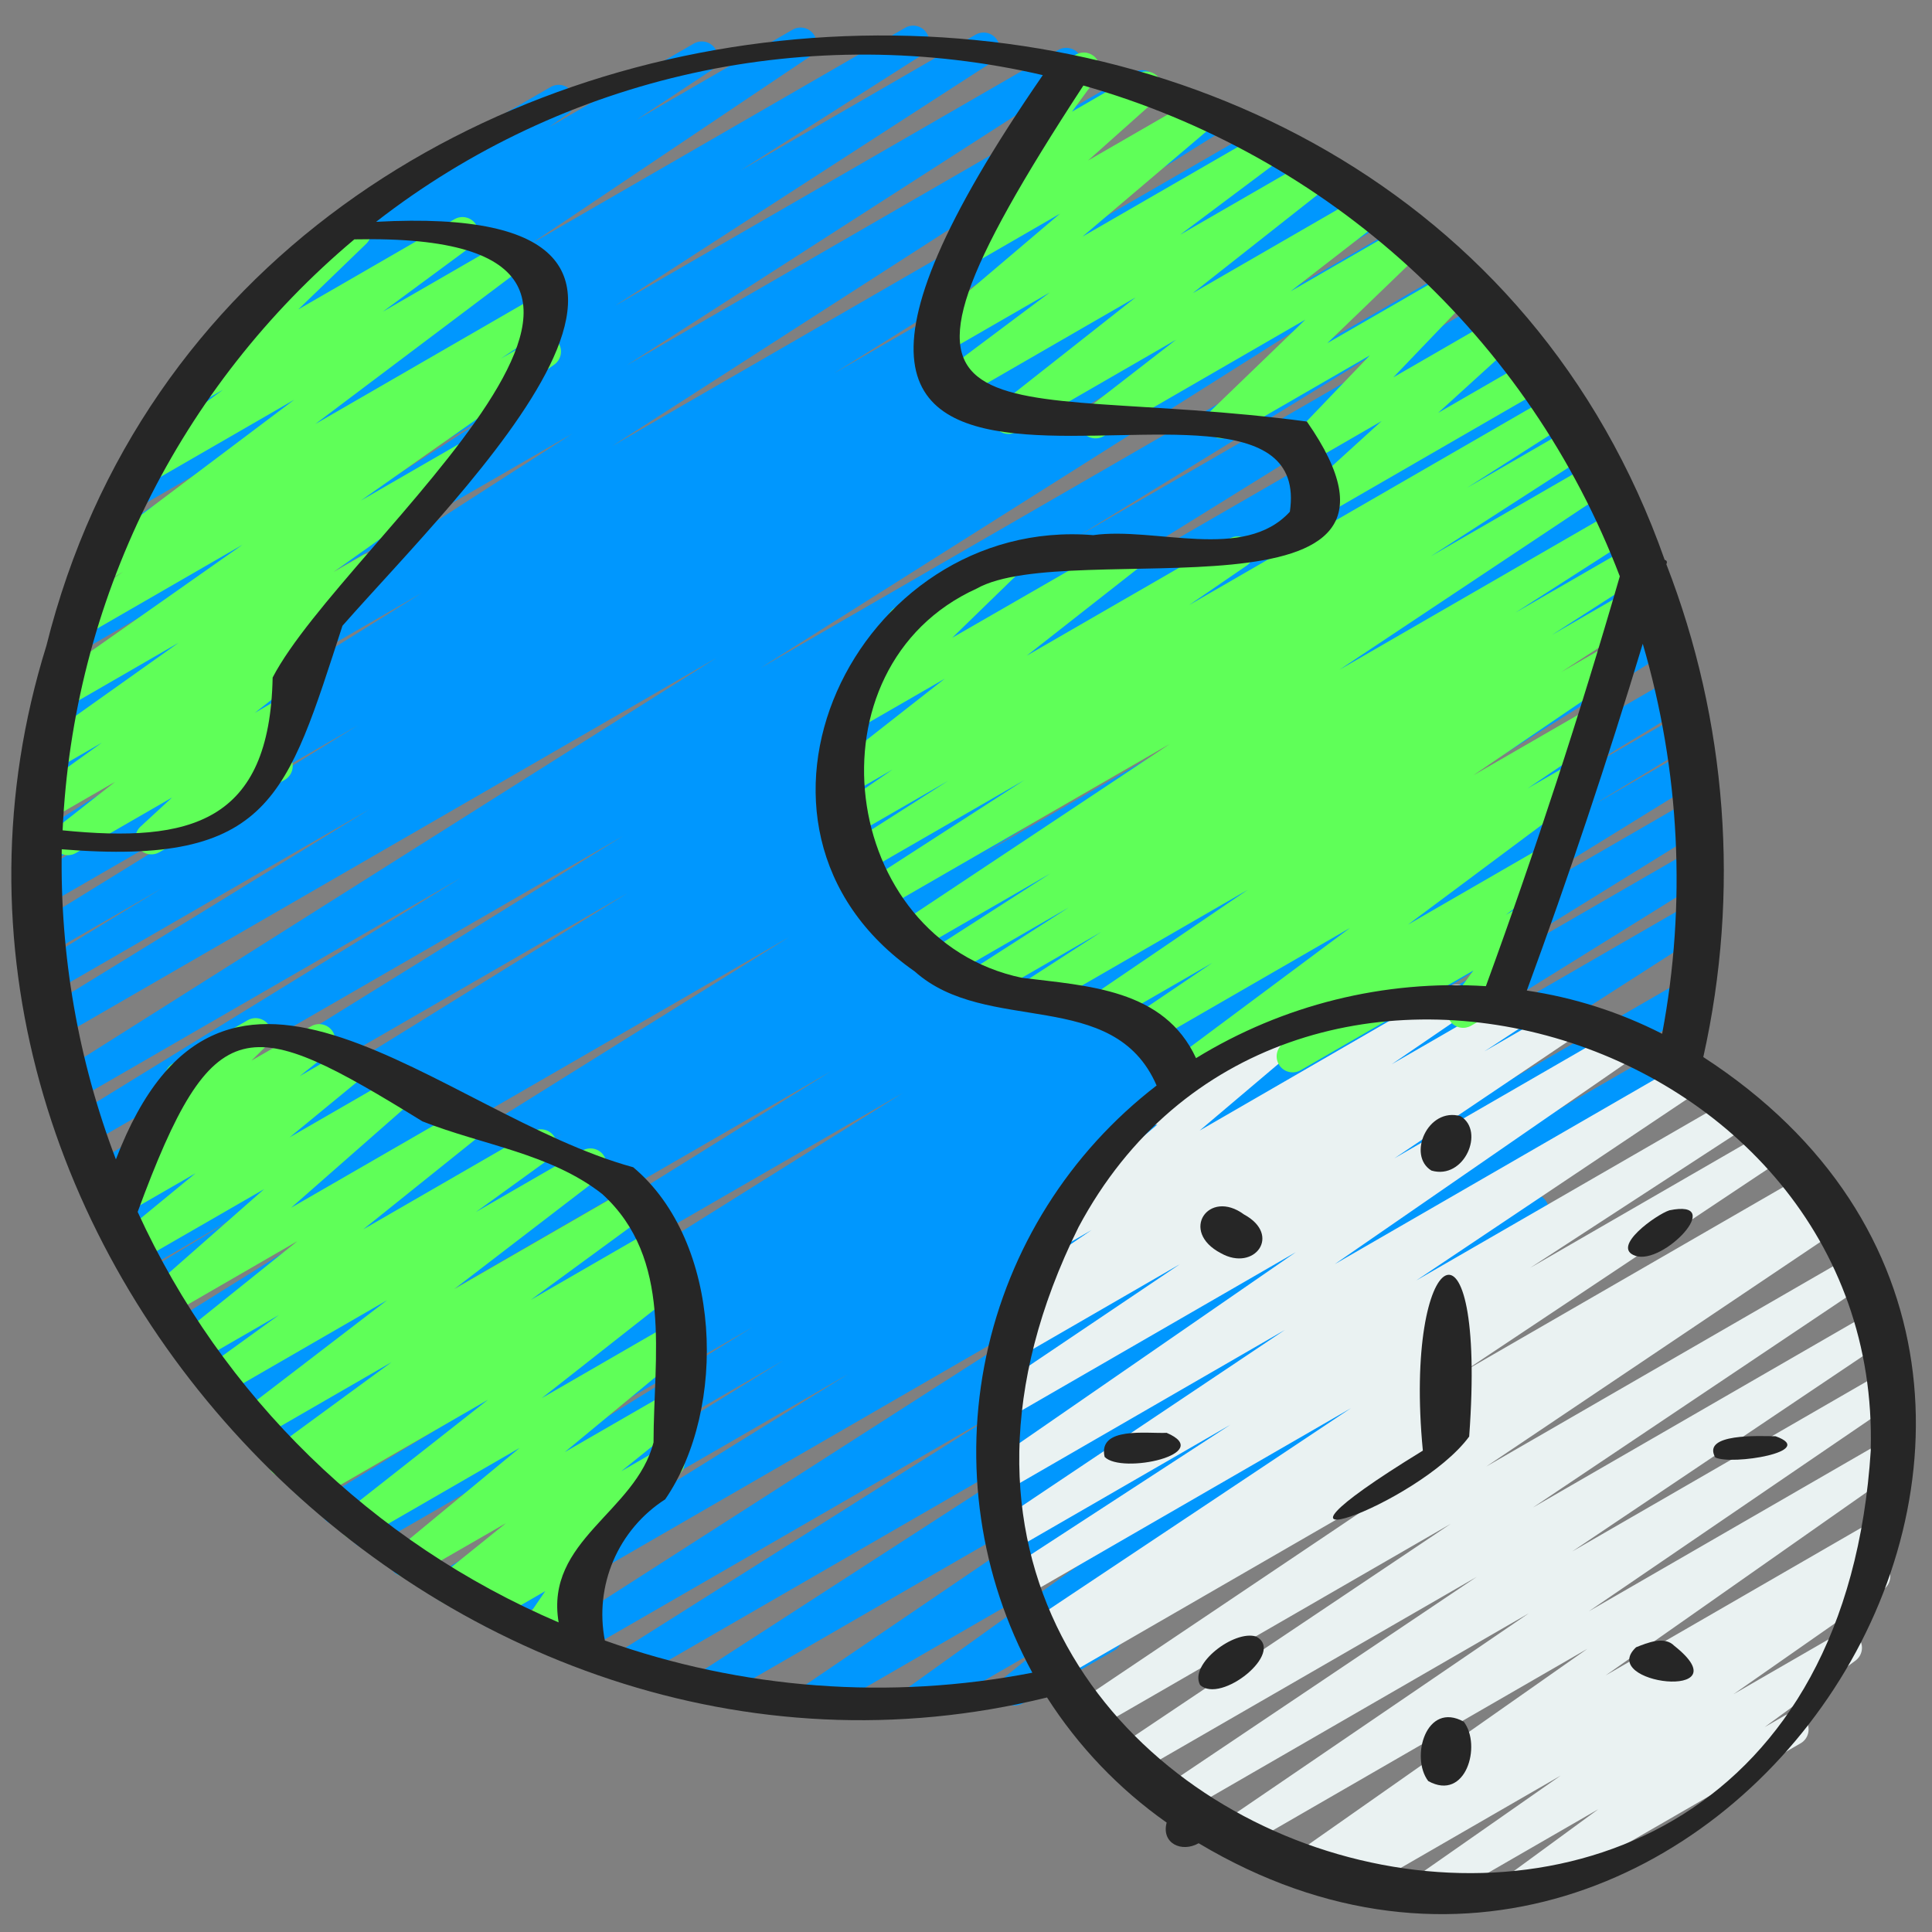
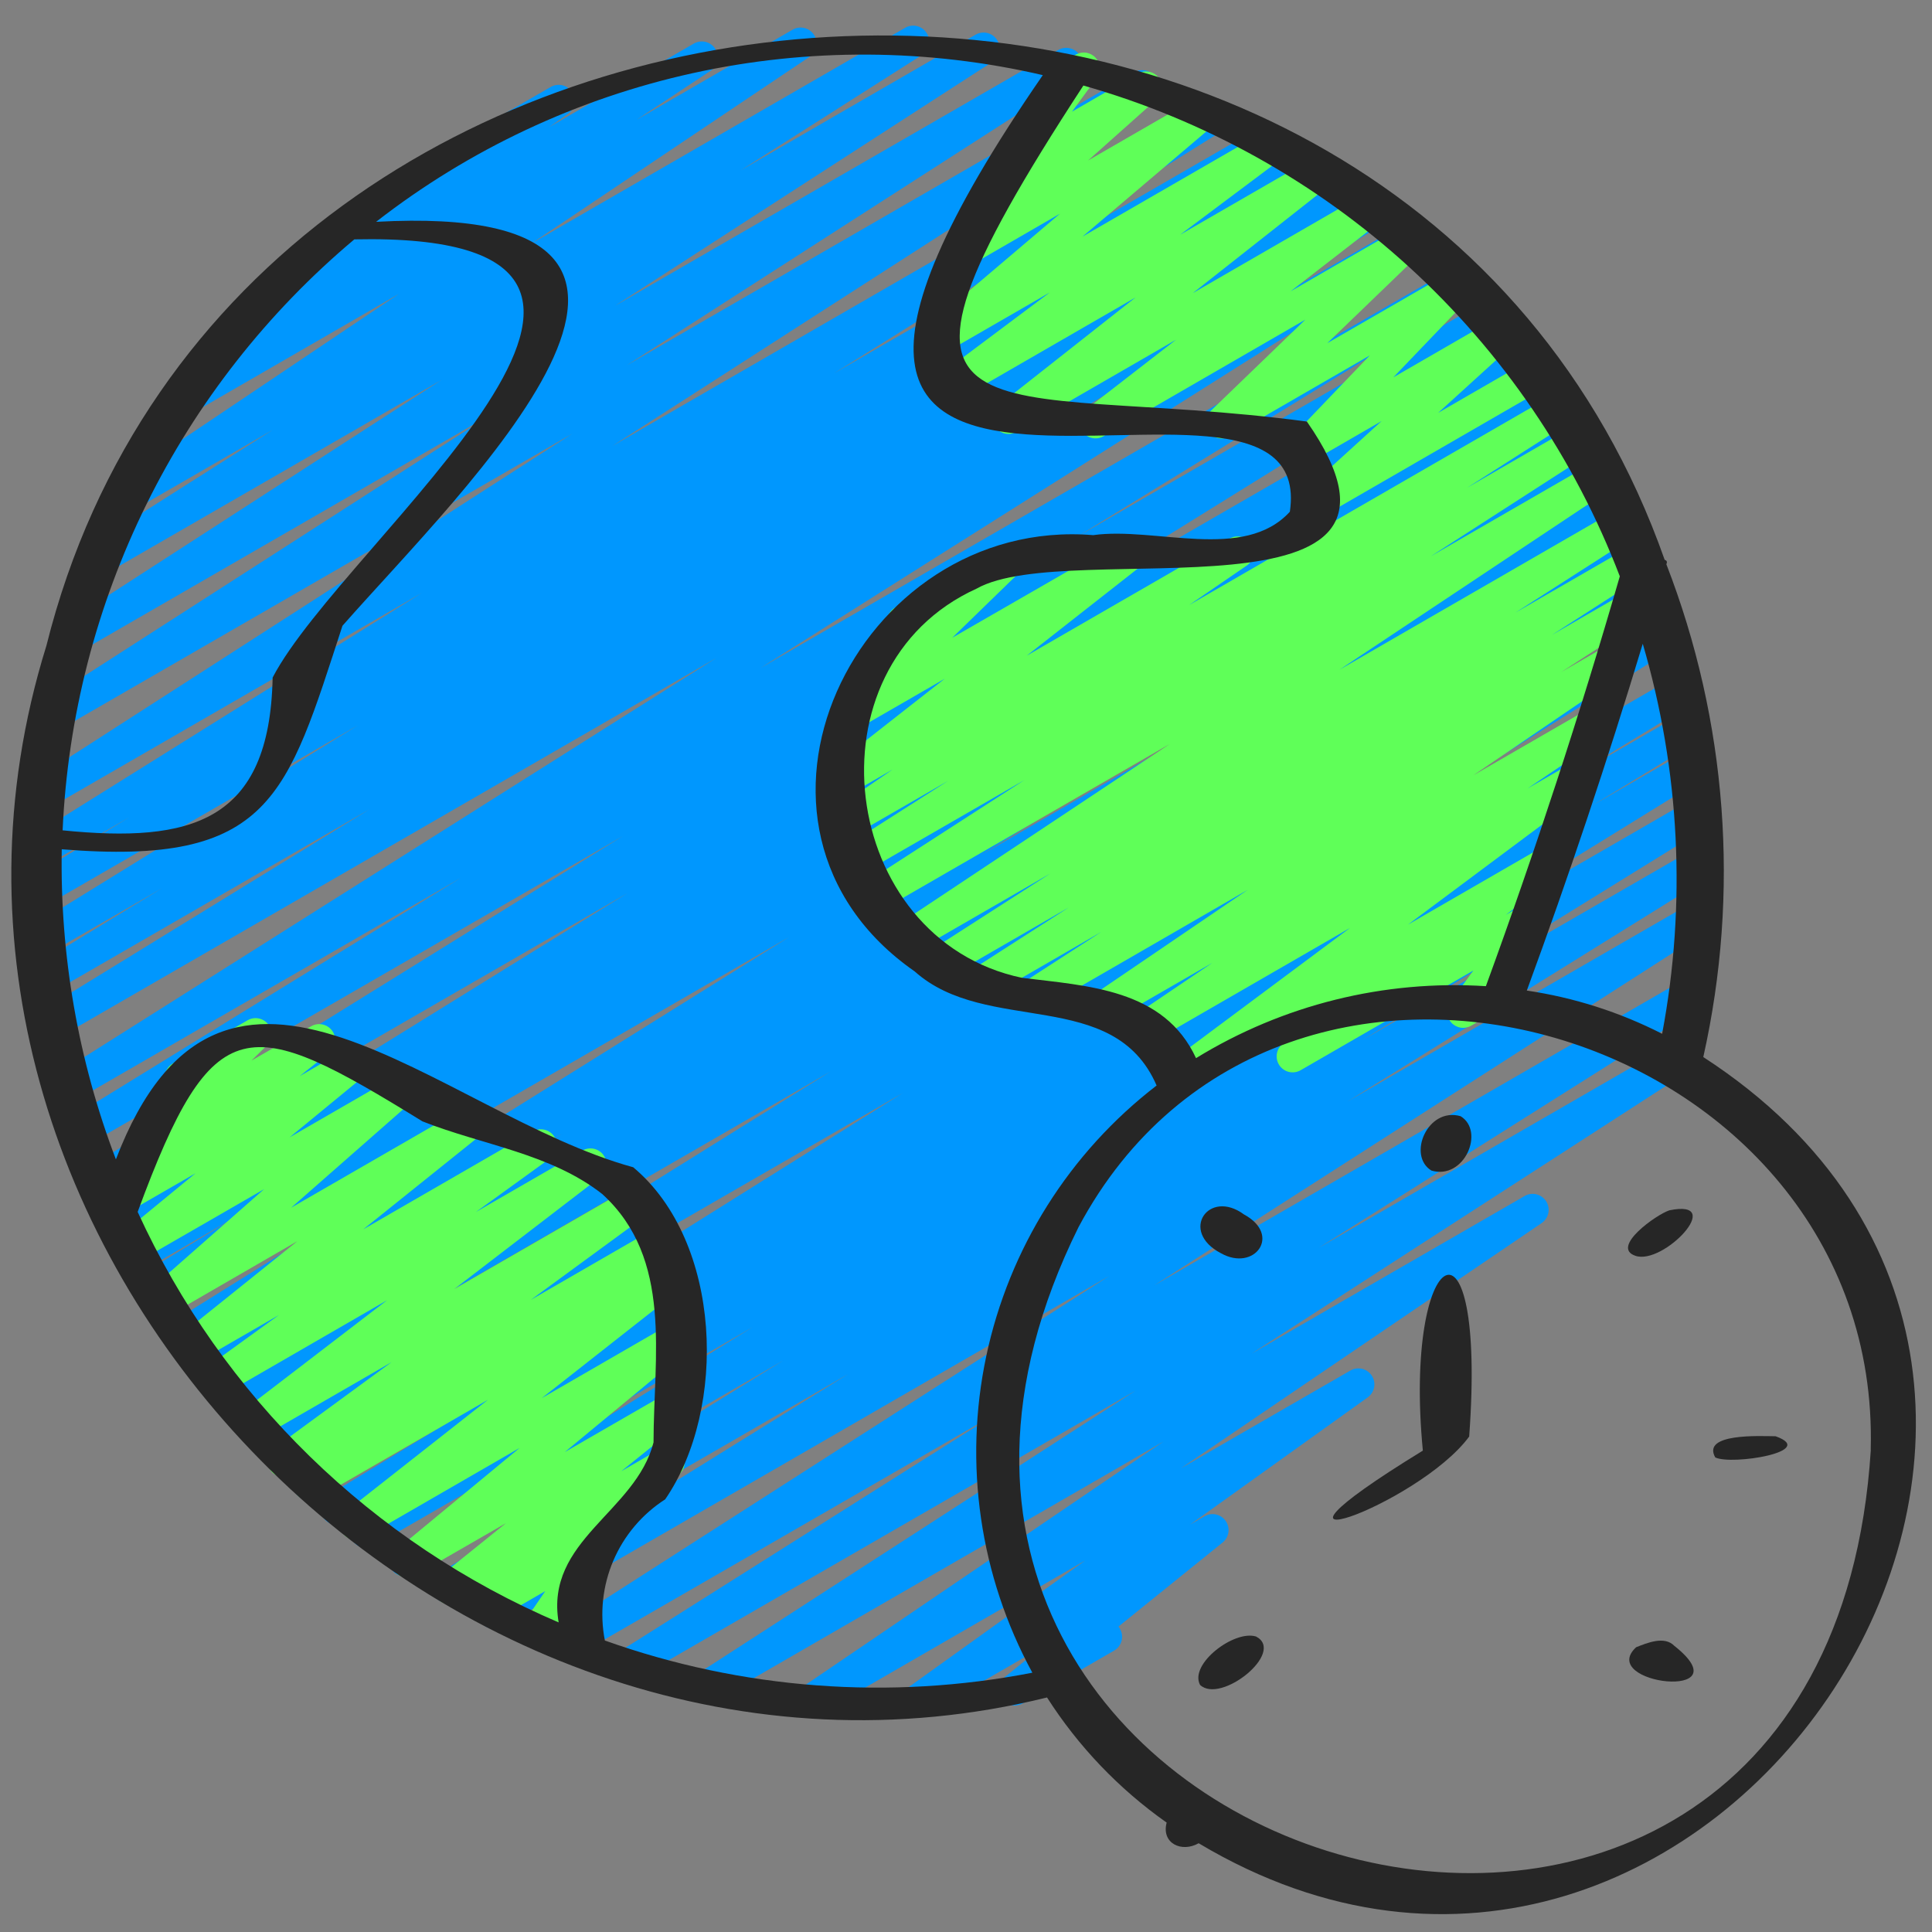
<svg xmlns="http://www.w3.org/2000/svg" width="161" height="161" viewBox="0 0 161 161" fill="none">
  <rect x="0" y="0" width="161" height="161" fill="#808080" stroke="none" />
  <g clip-path="url(#clip0_2824_2628)">
    <path d="M76.396 143.082C76.114 143.082 75.84 142.992 75.612 142.826C75.384 142.659 75.215 142.425 75.129 142.157C75.043 141.888 75.044 141.599 75.132 141.331C75.22 141.064 75.391 140.831 75.62 140.666L90.436 130.04L68.279 142.84C67.98 143.007 67.629 143.054 67.297 142.97C66.965 142.885 66.678 142.676 66.496 142.386C66.314 142.096 66.25 141.747 66.319 141.411C66.387 141.076 66.582 140.779 66.863 140.584L96.951 120.13L59.617 141.693C59.317 141.856 58.966 141.897 58.636 141.809C58.306 141.72 58.022 141.508 57.844 141.217C57.666 140.925 57.606 140.576 57.678 140.242C57.749 139.908 57.946 139.614 58.228 139.421L94.633 115.885L52.876 139.992C52.573 140.174 52.211 140.229 51.867 140.145C51.524 140.06 51.228 139.842 51.045 139.54C50.863 139.237 50.807 138.874 50.892 138.531C50.977 138.187 51.195 137.892 51.497 137.709L83.321 117.618L47.7 138.17C47.399 138.339 47.044 138.384 46.71 138.296C46.376 138.208 46.089 137.994 45.91 137.699C45.731 137.404 45.673 137.051 45.749 136.714C45.824 136.377 46.028 136.083 46.316 135.893L92.449 106.322L41.86 135.549C41.709 135.638 41.542 135.697 41.368 135.722C41.195 135.746 41.018 135.737 40.848 135.693C40.678 135.649 40.519 135.573 40.379 135.468C40.238 135.362 40.12 135.23 40.031 135.08C39.941 134.929 39.883 134.762 39.858 134.588C39.833 134.414 39.843 134.238 39.887 134.068C39.93 133.898 40.007 133.738 40.112 133.598C40.217 133.458 40.349 133.34 40.5 133.25L70.681 114.506L37.948 133.397C37.645 133.568 37.288 133.613 36.952 133.524C36.616 133.435 36.328 133.218 36.149 132.919C35.971 132.621 35.916 132.265 35.996 131.927C36.077 131.588 36.286 131.295 36.58 131.109L65.26 113.384L34.428 131.184C34.124 131.365 33.761 131.418 33.418 131.332C33.075 131.245 32.78 131.026 32.599 130.722C32.417 130.418 32.364 130.055 32.451 129.712C32.537 129.369 32.756 129.074 33.06 128.893L62.743 110.581L31.167 128.816C30.863 128.989 30.503 129.035 30.165 128.946C29.827 128.857 29.538 128.638 29.36 128.337C29.181 128.036 29.128 127.678 29.212 127.338C29.296 126.999 29.509 126.706 29.807 126.522L38.607 121.189L28.74 126.88C28.436 127.06 28.072 127.112 27.729 127.024C27.386 126.936 27.092 126.716 26.912 126.412C26.732 126.107 26.68 125.743 26.767 125.401C26.855 125.058 27.076 124.764 27.38 124.584L38.212 118.005L26.38 124.821C26.078 124.99 25.722 125.035 25.387 124.947C25.052 124.858 24.765 124.643 24.586 124.346C24.408 124.049 24.351 123.695 24.429 123.358C24.507 123.02 24.713 122.726 25.004 122.538L75.252 91.072L22.847 121.325C22.543 121.507 22.18 121.561 21.837 121.475C21.493 121.39 21.198 121.171 21.016 120.868C20.834 120.564 20.78 120.201 20.866 119.857C20.951 119.514 21.17 119.219 21.473 119.037L69.207 89.296L19.753 117.853C19.45 118.026 19.09 118.073 18.752 117.983C18.414 117.894 18.125 117.675 17.946 117.375C17.768 117.074 17.715 116.715 17.799 116.376C17.882 116.036 18.096 115.743 18.393 115.56L34.617 105.693L17.833 115.394C17.53 115.562 17.174 115.605 16.84 115.514C16.505 115.424 16.219 115.207 16.042 114.909C15.865 114.611 15.811 114.257 15.891 113.92C15.971 113.583 16.179 113.29 16.471 113.104L46.873 94.466L15.719 112.453C15.417 112.616 15.064 112.657 14.733 112.567C14.402 112.476 14.118 112.262 13.941 111.968C13.764 111.674 13.707 111.323 13.783 110.988C13.858 110.653 14.06 110.36 14.345 110.17L65.764 78.085L13.217 108.424C12.913 108.604 12.549 108.655 12.207 108.567C11.864 108.479 11.571 108.259 11.391 107.954C11.211 107.65 11.159 107.286 11.247 106.944C11.335 106.601 11.556 106.308 11.86 106.128L20.103 101.149L11.836 105.925C11.533 106.09 11.177 106.131 10.845 106.039C10.512 105.947 10.227 105.73 10.052 105.433C9.876 105.136 9.822 104.782 9.902 104.446C9.981 104.11 10.188 103.818 10.479 103.632L16.801 99.789L10.559 103.394C10.257 103.551 9.907 103.587 9.579 103.494C9.252 103.402 8.973 103.187 8.798 102.895C8.624 102.603 8.568 102.256 8.641 101.924C8.714 101.592 8.912 101.3 9.193 101.109L52.303 74.421L8.871 99.496C8.568 99.662 8.213 99.705 7.88 99.615C7.547 99.525 7.262 99.309 7.084 99.013C6.907 98.718 6.851 98.364 6.928 98.028C7.006 97.692 7.211 97.398 7.5 97.21L51.892 69.682L7.359 95.386C7.056 95.55 6.702 95.591 6.37 95.5C6.038 95.409 5.755 95.193 5.578 94.897C5.402 94.602 5.347 94.25 5.424 93.914C5.501 93.579 5.705 93.287 5.993 93.098L38.417 73.149L6.273 91.714C5.972 91.88 5.618 91.923 5.285 91.834C4.953 91.745 4.668 91.53 4.49 91.236C4.312 90.941 4.255 90.589 4.33 90.254C4.405 89.918 4.608 89.624 4.895 89.434L59.7 54.826L5.079 86.368C4.776 86.532 4.422 86.572 4.09 86.481C3.758 86.39 3.475 86.174 3.298 85.879C3.122 85.583 3.067 85.231 3.144 84.896C3.221 84.56 3.425 84.268 3.713 84.079L30.817 67.424L4.5 82.621C4.197 82.783 3.844 82.822 3.513 82.729C3.183 82.637 2.9 82.421 2.725 82.126C2.55 81.831 2.495 81.479 2.573 81.145C2.65 80.81 2.853 80.519 3.14 80.33L13.521 74.007L4.161 79.407C3.858 79.589 3.494 79.642 3.151 79.556C2.808 79.469 2.513 79.25 2.332 78.946C2.151 78.642 2.097 78.279 2.184 77.936C2.27 77.593 2.49 77.298 2.793 77.117L29.833 60.437L3.967 75.381C3.664 75.548 3.307 75.591 2.973 75.501C2.639 75.41 2.353 75.193 2.176 74.896C1.999 74.598 1.944 74.243 2.024 73.906C2.104 73.569 2.312 73.277 2.604 73.09L10.777 68.106L3.967 72.031C3.665 72.195 3.312 72.236 2.981 72.145C2.65 72.055 2.366 71.841 2.189 71.546C2.012 71.252 1.956 70.901 2.031 70.567C2.106 70.232 2.308 69.939 2.593 69.749L35.167 49.4L4.233 67.266C3.933 67.432 3.58 67.475 3.248 67.386C2.916 67.298 2.631 67.085 2.452 66.792C2.274 66.499 2.215 66.148 2.288 65.813C2.362 65.477 2.562 65.183 2.847 64.992L47.7 36.133L5.161 60.696C4.861 60.861 4.508 60.904 4.176 60.816C3.844 60.727 3.559 60.514 3.38 60.221C3.202 59.928 3.143 59.577 3.216 59.242C3.29 58.907 3.49 58.612 3.775 58.421L41.081 34.442L6.713 54.282C6.412 54.454 6.056 54.501 5.721 54.414C5.385 54.328 5.097 54.114 4.916 53.818C4.735 53.523 4.677 53.168 4.753 52.83C4.829 52.492 5.034 52.197 5.324 52.008L36.791 31.666L9.001 47.706C8.7 47.869 8.348 47.91 8.018 47.821C7.687 47.731 7.404 47.518 7.226 47.225C7.049 46.933 6.99 46.583 7.064 46.248C7.137 45.914 7.336 45.62 7.62 45.429L22.719 35.829L11.471 42.322C11.171 42.49 10.819 42.536 10.487 42.45C10.155 42.365 9.868 42.155 9.687 41.864C9.506 41.573 9.443 41.223 9.513 40.887C9.583 40.551 9.78 40.255 10.063 40.061L33.263 24.477L16.284 34.285C15.984 34.453 15.631 34.498 15.299 34.412C14.966 34.326 14.679 34.114 14.499 33.822C14.318 33.529 14.258 33.179 14.329 32.843C14.401 32.507 14.6 32.211 14.884 32.018L21.284 27.784C20.981 27.896 20.648 27.894 20.346 27.779C20.044 27.664 19.794 27.443 19.642 27.157C19.491 26.872 19.449 26.541 19.523 26.227C19.597 25.912 19.784 25.635 20.047 25.448L29.153 19.032C29.017 18.926 28.903 18.794 28.817 18.645C28.641 18.339 28.593 17.975 28.684 17.633C28.776 17.292 28.999 17 29.305 16.823L45.884 7.253C46.181 7.079 46.535 7.027 46.869 7.108C47.204 7.189 47.495 7.396 47.68 7.686C47.866 7.976 47.931 8.327 47.864 8.665C47.797 9.003 47.601 9.301 47.319 9.498L45.759 10.597L57.833 3.624C58.133 3.456 58.486 3.41 58.819 3.497C59.152 3.583 59.438 3.794 59.619 4.087C59.799 4.379 59.86 4.73 59.788 5.066C59.716 5.402 59.518 5.697 59.233 5.89L53.055 9.978L66.065 2.466C66.365 2.298 66.717 2.253 67.049 2.338C67.381 2.423 67.668 2.633 67.849 2.925C68.031 3.216 68.093 3.566 68.023 3.901C67.953 4.237 67.756 4.533 67.473 4.728L44.273 20.303L75.447 2.306C75.748 2.138 76.103 2.093 76.437 2.181C76.771 2.269 77.057 2.483 77.237 2.778C77.416 3.073 77.474 3.426 77.398 3.762C77.323 4.099 77.119 4.394 76.831 4.584L61.695 14.216L81.329 2.874C81.63 2.711 81.981 2.67 82.311 2.758C82.641 2.847 82.925 3.059 83.103 3.35C83.281 3.642 83.341 3.991 83.269 4.325C83.198 4.659 83.001 4.953 82.719 5.146L51.252 25.482L88.18 4.17C88.482 3.993 88.841 3.942 89.18 4.028C89.519 4.113 89.811 4.328 89.993 4.627C90.175 4.926 90.232 5.284 90.152 5.625C90.073 5.965 89.862 6.261 89.567 6.448L52.252 30.431L94.519 6.029C94.82 5.852 95.18 5.801 95.519 5.886C95.858 5.972 96.15 6.187 96.332 6.486C96.514 6.785 96.571 7.143 96.491 7.483C96.411 7.824 96.201 8.119 95.905 8.306L51.028 37.167L100.684 8.501C100.986 8.337 101.339 8.297 101.67 8.387C102.001 8.477 102.285 8.692 102.462 8.986C102.639 9.28 102.695 9.631 102.62 9.966C102.545 10.301 102.343 10.594 102.057 10.784L69.511 31.106L104.953 10.645C105.257 10.477 105.613 10.434 105.947 10.525C106.281 10.615 106.567 10.832 106.744 11.13C106.922 11.428 106.976 11.783 106.896 12.12C106.816 12.457 106.608 12.749 106.316 12.935L98.049 17.981L107.857 12.319C108.16 12.149 108.518 12.103 108.854 12.193C109.19 12.282 109.478 12.499 109.656 12.797C109.835 13.095 109.889 13.452 109.809 13.79C109.729 14.128 109.519 14.421 109.225 14.607L82.225 31.256L111.223 14.517C111.525 14.355 111.879 14.316 112.21 14.409C112.54 14.501 112.822 14.717 112.998 15.012C113.173 15.307 113.228 15.659 113.15 15.993C113.073 16.328 112.87 16.619 112.583 16.808L102.183 23.138L113.833 16.416C114.136 16.252 114.49 16.211 114.822 16.302C115.154 16.393 115.438 16.609 115.614 16.904C115.79 17.2 115.846 17.552 115.768 17.887C115.691 18.223 115.487 18.515 115.199 18.703L88.052 35.386L116.785 18.797C117.088 18.614 117.451 18.559 117.794 18.644C118.138 18.729 118.433 18.946 118.616 19.249C118.799 19.552 118.854 19.915 118.769 20.258C118.684 20.601 118.467 20.897 118.164 21.079L63.377 55.669L120.804 22.512C121.107 22.348 121.461 22.307 121.793 22.398C122.125 22.489 122.408 22.705 122.585 23C122.761 23.296 122.816 23.648 122.739 23.983C122.661 24.319 122.457 24.611 122.169 24.799L89.711 44.757L123.433 25.29C123.735 25.129 124.088 25.09 124.418 25.181C124.748 25.273 125.03 25.488 125.206 25.782C125.381 26.075 125.438 26.425 125.362 26.759C125.287 27.093 125.086 27.386 124.801 27.576L80.441 55.096L126.241 28.653C126.543 28.492 126.896 28.453 127.226 28.544C127.556 28.636 127.838 28.85 128.014 29.144C128.189 29.438 128.246 29.788 128.17 30.122C128.095 30.456 127.894 30.748 127.609 30.938L84.5 57.621L128.767 32.082C129.07 31.922 129.422 31.885 129.752 31.979C130.081 32.072 130.362 32.289 130.537 32.584C130.711 32.878 130.765 33.229 130.688 33.563C130.61 33.896 130.408 34.187 130.121 34.376L123.78 38.2L130.324 34.423C130.627 34.264 130.98 34.227 131.309 34.32C131.639 34.413 131.92 34.63 132.094 34.925C132.268 35.22 132.322 35.57 132.245 35.904C132.168 36.238 131.965 36.529 131.679 36.717L123.393 41.733L131.812 36.882C132.114 36.719 132.467 36.678 132.798 36.768C133.129 36.859 133.413 37.073 133.59 37.367C133.767 37.661 133.823 38.012 133.748 38.347C133.673 38.682 133.471 38.975 133.185 39.165L81.767 71.242L134.033 41.069C134.337 40.901 134.693 40.858 135.027 40.949C135.361 41.039 135.647 41.256 135.824 41.554C136.002 41.852 136.056 42.207 135.976 42.544C135.896 42.88 135.688 43.173 135.396 43.359L104.996 61.978L135.527 44.349C135.831 44.169 136.195 44.117 136.538 44.204C136.88 44.292 137.174 44.512 137.355 44.817C137.535 45.121 137.587 45.485 137.499 45.828C137.412 46.171 137.191 46.465 136.887 46.645L120.644 56.511L136.692 47.245C136.995 47.063 137.359 47.009 137.702 47.094C138.045 47.18 138.341 47.399 138.523 47.702C138.705 48.006 138.759 48.369 138.673 48.712C138.587 49.056 138.369 49.351 138.065 49.533L90.292 79.306L138.185 51.658C138.487 51.495 138.84 51.454 139.171 51.544C139.503 51.635 139.786 51.849 139.963 52.143C140.14 52.437 140.197 52.788 140.121 53.123C140.046 53.458 139.845 53.751 139.559 53.941L89.337 85.407L139.433 56.471C139.738 56.291 140.101 56.24 140.444 56.328C140.787 56.416 141.08 56.636 141.26 56.941C141.44 57.245 141.492 57.609 141.404 57.951C141.316 58.294 141.095 58.587 140.791 58.767L129.903 65.383L140.036 59.533C140.34 59.36 140.699 59.313 141.037 59.402C141.375 59.492 141.665 59.711 141.843 60.011C142.021 60.312 142.074 60.671 141.991 61.01C141.907 61.35 141.694 61.643 141.396 61.826L132.636 67.159L140.503 62.626C140.806 62.456 141.163 62.41 141.499 62.499C141.835 62.588 142.123 62.805 142.302 63.104C142.48 63.402 142.535 63.758 142.454 64.097C142.374 64.435 142.164 64.728 141.871 64.914L112.18 83.234L140.9 66.634C141.203 66.464 141.561 66.418 141.897 66.507C142.233 66.596 142.52 66.813 142.699 67.112C142.877 67.41 142.932 67.766 142.852 68.105C142.771 68.443 142.562 68.736 142.268 68.922L113.591 86.647L141.071 70.784C141.373 70.617 141.728 70.574 142.061 70.664C142.395 70.754 142.68 70.97 142.857 71.266C143.035 71.562 143.091 71.915 143.013 72.251C142.936 72.588 142.731 72.881 142.441 73.069L112.281 91.799L140.975 75.234C141.276 75.066 141.631 75.021 141.965 75.109C142.299 75.197 142.585 75.411 142.765 75.706C142.944 76.001 143.002 76.354 142.926 76.691C142.85 77.027 142.647 77.322 142.359 77.511L96.193 107.112L140.327 81.632C140.628 81.471 140.98 81.431 141.309 81.522C141.638 81.612 141.92 81.826 142.097 82.118C142.273 82.411 142.331 82.76 142.257 83.094C142.184 83.427 141.986 83.72 141.703 83.912L109.881 103.994L139.303 87.016C139.604 86.844 139.96 86.797 140.295 86.883C140.631 86.97 140.92 87.184 141.1 87.479C141.281 87.775 141.339 88.129 141.263 88.467C141.187 88.805 140.982 89.101 140.692 89.29L104.3 112.802L127.084 99.65C127.382 99.488 127.73 99.446 128.058 99.532C128.386 99.618 128.669 99.825 128.849 100.112C129.03 100.399 129.094 100.744 129.029 101.077C128.964 101.41 128.775 101.705 128.5 101.904L98.409 122.357L112.543 114.205C112.839 114.038 113.188 113.99 113.518 114.071C113.848 114.153 114.135 114.357 114.319 114.643C114.504 114.929 114.572 115.275 114.51 115.609C114.448 115.943 114.26 116.242 113.985 116.442L99.167 127.056L100.369 126.36C100.661 126.188 101.006 126.133 101.336 126.206C101.666 126.279 101.956 126.475 102.147 126.754C102.338 127.033 102.416 127.374 102.365 127.708C102.314 128.042 102.139 128.345 101.873 128.554L93.204 135.549C93.251 135.606 93.293 135.666 93.329 135.73C93.506 136.036 93.554 136.4 93.463 136.742C93.371 137.083 93.148 137.375 92.841 137.552L85.228 141.949C84.938 142.113 84.596 142.163 84.271 142.087C83.945 142.012 83.66 141.817 83.472 141.542C83.283 141.266 83.205 140.93 83.252 140.6C83.299 140.269 83.469 139.968 83.727 139.757L86.772 137.304L77.063 142.904C76.86 143.021 76.63 143.083 76.396 143.082Z" fill="#0097FE" />
-     <path d="M118.319 159.128C118.035 159.128 117.759 159.037 117.53 158.869C117.302 158.701 117.132 158.465 117.047 158.194C116.962 157.923 116.966 157.633 117.057 157.364C117.149 157.096 117.324 156.863 117.556 156.701L130.063 147.962L112.639 158.021C112.338 158.189 111.984 158.234 111.651 158.147C111.318 158.06 111.031 157.847 110.852 157.554C110.672 157.26 110.612 156.908 110.686 156.572C110.76 156.235 110.961 155.94 111.247 155.749L112.047 155.232L109.001 156.989C108.704 157.158 108.354 157.206 108.022 157.123C107.69 157.041 107.403 156.834 107.219 156.546C107.036 156.258 106.97 155.91 107.035 155.575C107.1 155.24 107.291 154.942 107.569 154.744L132.287 137.397L103.017 154.293C102.719 154.466 102.364 154.517 102.029 154.434C101.694 154.352 101.403 154.142 101.219 153.85C101.036 153.557 100.972 153.205 101.043 152.867C101.114 152.529 101.313 152.231 101.599 152.037L127.409 134.437L98.343 151.218C98.044 151.386 97.691 151.432 97.359 151.347C97.027 151.261 96.74 151.051 96.559 150.76C96.378 150.469 96.316 150.119 96.385 149.783C96.456 149.447 96.652 149.151 96.935 148.957L123.068 131.4L94.57 147.84C94.27 148.007 93.918 148.053 93.586 147.968C93.254 147.883 92.967 147.672 92.786 147.381C92.604 147.09 92.542 146.74 92.612 146.404C92.682 146.069 92.879 145.773 93.162 145.578L120.895 126.986L91.327 144.053C91.178 144.146 91.013 144.208 90.84 144.237C90.668 144.266 90.491 144.261 90.32 144.221C89.976 144.142 89.677 143.929 89.49 143.629C89.302 143.329 89.241 142.967 89.321 142.622C89.4 142.278 89.614 141.979 89.913 141.792L119.217 122.098L88.575 139.792C88.273 139.955 87.92 139.996 87.589 139.906C87.258 139.815 86.974 139.601 86.797 139.307C86.62 139.013 86.564 138.662 86.639 138.327C86.714 137.992 86.916 137.699 87.201 137.509L88.431 136.738L87.346 137.362C87.046 137.526 86.696 137.568 86.367 137.481C86.038 137.395 85.754 137.185 85.574 136.896C85.394 136.606 85.332 136.259 85.4 135.926C85.468 135.592 85.661 135.297 85.94 135.101L112.583 117.346L85.628 132.909C85.328 133.074 84.976 133.118 84.644 133.03C84.313 132.943 84.028 132.731 83.849 132.439C83.67 132.147 83.609 131.797 83.681 131.462C83.753 131.127 83.95 130.833 84.234 130.64L102.532 118.728L84.633 129.061C84.334 129.235 83.979 129.285 83.643 129.201C83.307 129.118 83.017 128.907 82.834 128.613C82.65 128.319 82.589 127.966 82.661 127.628C82.734 127.289 82.935 126.992 83.223 126.8L107.079 110.824L83.996 124.157C83.698 124.33 83.344 124.382 83.009 124.3C82.674 124.218 82.384 124.01 82.199 123.718C82.015 123.427 81.95 123.076 82.019 122.738C82.088 122.4 82.285 122.102 82.57 121.906L107.985 104.349L84.111 118.133C83.812 118.303 83.459 118.352 83.125 118.267C82.791 118.183 82.503 117.974 82.32 117.682C82.138 117.39 82.075 117.039 82.145 116.702C82.216 116.365 82.413 116.069 82.698 115.874L98.338 105.341L84.956 113.074C84.655 113.254 84.296 113.309 83.955 113.226C83.615 113.143 83.32 112.929 83.136 112.63C82.952 112.332 82.893 111.973 82.972 111.632C83.05 111.29 83.26 110.993 83.556 110.805L87.439 108.256L86.188 108.978C85.89 109.146 85.538 109.193 85.206 109.108C84.874 109.024 84.587 108.815 84.405 108.525C84.223 108.235 84.16 107.886 84.228 107.55C84.296 107.215 84.491 106.918 84.772 106.722L90.962 102.506L88.474 103.941C88.186 104.108 87.846 104.161 87.52 104.09C87.195 104.019 86.908 103.829 86.716 103.557C86.524 103.284 86.441 102.95 86.484 102.619C86.526 102.288 86.691 101.985 86.945 101.77L96.45 93.712C96.14 93.771 95.82 93.718 95.545 93.564C95.271 93.409 95.06 93.162 94.95 92.867C94.84 92.572 94.838 92.247 94.945 91.951C95.051 91.654 95.259 91.405 95.532 91.248L107.631 84.261C107.919 84.093 108.26 84.04 108.586 84.111C108.912 84.183 109.199 84.374 109.391 84.647C109.583 84.92 109.666 85.255 109.623 85.586C109.58 85.917 109.414 86.219 109.159 86.434L99.967 94.216L120.727 82.216C121.025 82.048 121.377 82.001 121.709 82.086C122.041 82.17 122.328 82.379 122.51 82.669C122.692 82.959 122.755 83.308 122.687 83.644C122.619 83.979 122.424 84.276 122.143 84.472L115.967 88.693L126.22 82.776C126.52 82.608 126.873 82.562 127.206 82.649C127.538 82.735 127.825 82.946 128.005 83.239C128.186 83.531 128.247 83.882 128.175 84.218C128.103 84.554 127.904 84.849 127.62 85.042L123.697 87.618L130.404 83.749C130.703 83.584 131.054 83.539 131.384 83.624C131.715 83.71 132 83.919 132.181 84.209C132.362 84.499 132.425 84.847 132.357 85.181C132.289 85.516 132.095 85.812 131.815 86.008L116.191 96.533L135.22 85.546C135.517 85.384 135.865 85.341 136.193 85.426C136.521 85.51 136.804 85.717 136.986 86.003C137.167 86.289 137.232 86.633 137.169 86.966C137.106 87.299 136.918 87.595 136.644 87.794L111.225 105.349L140.481 88.458C140.781 88.29 141.133 88.245 141.465 88.33C141.797 88.415 142.084 88.625 142.265 88.917C142.447 89.208 142.509 89.558 142.439 89.893C142.369 90.229 142.172 90.525 141.889 90.72L118.023 106.704L144.423 91.469C144.723 91.301 145.077 91.256 145.411 91.343C145.744 91.43 146.03 91.643 146.21 91.936C146.39 92.23 146.449 92.582 146.376 92.918C146.302 93.255 146.101 93.549 145.815 93.741L127.516 105.653L147.249 94.258C147.549 94.08 147.907 94.027 148.246 94.109C148.585 94.192 148.878 94.404 149.063 94.701C149.247 94.997 149.308 95.353 149.232 95.694C149.156 96.035 148.95 96.332 148.657 96.522L122.012 114.274L150.249 97.973C150.552 97.804 150.908 97.759 151.242 97.847C151.577 97.936 151.864 98.151 152.043 98.448C152.222 98.744 152.278 99.099 152.2 99.436C152.122 99.774 151.916 100.068 151.625 100.256L150.425 101.008L151.759 100.245C152.058 100.071 152.413 100.021 152.749 100.105C153.085 100.188 153.375 100.399 153.559 100.693C153.742 100.986 153.804 101.34 153.731 101.678C153.658 102.017 153.457 102.314 153.169 102.506L123.847 122.216L154.065 104.77C154.364 104.609 154.713 104.567 155.041 104.654C155.369 104.741 155.652 104.95 155.831 105.238C156.011 105.526 156.074 105.871 156.007 106.204C155.941 106.537 155.75 106.832 155.473 107.029L127.74 125.629L155.74 109.466C156.039 109.299 156.392 109.253 156.724 109.338C157.056 109.423 157.343 109.633 157.524 109.925C157.705 110.216 157.767 110.566 157.697 110.901C157.627 111.237 157.431 111.533 157.148 111.728L131.015 129.29L156.772 114.421C157.071 114.248 157.425 114.197 157.761 114.28C158.096 114.362 158.386 114.572 158.57 114.864C158.754 115.157 158.817 115.509 158.746 115.847C158.676 116.185 158.477 116.483 158.191 116.677L132.399 134.277L157.092 120.021C157.389 119.852 157.74 119.804 158.072 119.887C158.403 119.969 158.691 120.176 158.874 120.464C159.058 120.752 159.124 121.099 159.059 121.435C158.994 121.77 158.802 122.068 158.524 122.266L133.804 139.618L156.425 126.552C156.726 126.389 157.077 126.347 157.407 126.436C157.737 126.524 158.021 126.736 158.199 127.028C158.377 127.319 158.437 127.668 158.365 128.002C158.294 128.337 158.097 128.631 157.815 128.824L155.913 130.056C156.179 130.002 156.454 130.03 156.704 130.135C156.954 130.24 157.166 130.418 157.313 130.645C157.498 130.935 157.564 131.286 157.496 131.623C157.429 131.961 157.233 132.259 156.951 132.456L144.444 141.192L153.175 136.152C153.47 135.985 153.817 135.937 154.147 136.018C154.476 136.098 154.762 136.301 154.947 136.585C155.132 136.869 155.202 137.212 155.143 137.546C155.084 137.88 154.9 138.178 154.628 138.381L147.047 143.93L148.764 142.941C149.069 142.782 149.423 142.746 149.754 142.842C150.084 142.938 150.364 143.157 150.537 143.455C150.709 143.753 150.759 144.106 150.677 144.44C150.595 144.774 150.388 145.063 150.097 145.248L127.057 158.552C126.762 158.718 126.415 158.766 126.086 158.686C125.756 158.605 125.47 158.402 125.285 158.119C125.1 157.835 125.03 157.491 125.089 157.157C125.149 156.824 125.333 156.525 125.604 156.322L133.193 150.768L119.009 158.954C118.8 159.074 118.561 159.134 118.319 159.128Z" fill="#EAF2F2" />
    <path d="M44.7 137.37C44.516 137.371 44.334 137.334 44.166 137.26C43.998 137.187 43.847 137.079 43.724 136.944C43.518 136.722 43.393 136.438 43.37 136.136C43.348 135.835 43.428 135.535 43.598 135.285L45.438 132.594L41.068 135.117C40.776 135.289 40.429 135.343 40.099 135.268C39.768 135.194 39.478 134.996 39.288 134.716C39.098 134.435 39.022 134.093 39.075 133.758C39.128 133.424 39.307 133.122 39.574 132.914L40.478 132.202L38.19 133.536C37.9 133.703 37.556 133.755 37.229 133.68C36.902 133.606 36.615 133.411 36.425 133.134C36.236 132.858 36.157 132.52 36.206 132.188C36.254 131.856 36.425 131.555 36.686 131.344L42.166 126.928L34.606 131.282C34.317 131.446 33.977 131.496 33.652 131.422C33.328 131.349 33.043 131.156 32.853 130.883C32.663 130.61 32.583 130.275 32.627 129.946C32.671 129.616 32.837 129.315 33.092 129.101L43.302 120.661L30.324 128.152C30.032 128.32 29.687 128.371 29.358 128.295C29.03 128.22 28.743 128.022 28.554 127.743C28.365 127.464 28.289 127.124 28.341 126.791C28.392 126.458 28.568 126.157 28.833 125.949L40.662 116.648L26.438 124.858C26.14 125.029 25.787 125.077 25.454 124.994C25.12 124.911 24.832 124.703 24.649 124.412C24.465 124.121 24.401 123.771 24.47 123.435C24.539 123.098 24.735 122.801 25.017 122.605L26.014 121.92L24.366 122.872C24.071 123.066 23.71 123.135 23.363 123.064C23.017 122.992 22.713 122.786 22.518 122.49C22.324 122.195 22.255 121.834 22.326 121.487C22.398 121.141 22.604 120.837 22.9 120.642L32.628 113.514L21.54 119.914C21.247 120.082 20.901 120.133 20.572 120.056C20.243 119.979 19.956 119.78 19.768 119.5C19.58 119.219 19.506 118.877 19.56 118.544C19.614 118.211 19.793 117.91 20.06 117.704L32.26 108.349L18.526 116.28C18.23 116.449 17.881 116.499 17.549 116.419C17.217 116.339 16.929 116.134 16.744 115.848C16.558 115.562 16.489 115.215 16.552 114.88C16.614 114.544 16.802 114.246 17.078 114.045L23.244 109.584L16.468 113.496C16.177 113.657 15.837 113.704 15.513 113.628C15.19 113.552 14.906 113.357 14.719 113.083C14.531 112.808 14.453 112.474 14.499 112.145C14.545 111.816 14.713 111.516 14.969 111.304L24.79 103.426L13.969 109.682C13.683 109.843 13.348 109.892 13.028 109.822C12.707 109.751 12.425 109.564 12.233 109.298C12.042 109.032 11.955 108.704 11.99 108.378C12.025 108.052 12.179 107.75 12.422 107.53L22.006 99.098L11.449 105.181C11.159 105.346 10.818 105.396 10.493 105.322C10.168 105.248 9.883 105.055 9.693 104.781C9.503 104.507 9.423 104.172 9.468 103.842C9.513 103.511 9.681 103.21 9.937 102.997L16.289 97.775L11.025 100.813C10.734 100.978 10.392 101.028 10.066 100.952C9.74 100.877 9.454 100.682 9.265 100.405C9.077 100.129 8.999 99.792 9.047 99.461C9.095 99.13 9.266 98.829 9.526 98.618L12.625 96.141C12.399 96.159 12.172 96.119 11.965 96.026C11.758 95.933 11.578 95.789 11.441 95.608C11.244 95.349 11.148 95.028 11.171 94.704C11.194 94.38 11.335 94.075 11.566 93.847L14.5 90.981C14.28 90.877 14.092 90.715 13.958 90.512C13.824 90.309 13.748 90.073 13.738 89.83C13.728 89.587 13.785 89.346 13.902 89.132C14.019 88.919 14.193 88.743 14.404 88.621L20.633 85.023C20.914 84.861 21.245 84.807 21.563 84.871C21.881 84.936 22.165 85.114 22.361 85.372C22.557 85.63 22.652 85.952 22.629 86.275C22.605 86.599 22.465 86.903 22.233 87.13L20.953 88.386L25.932 85.522C26.223 85.354 26.566 85.302 26.894 85.376C27.222 85.451 27.51 85.646 27.7 85.924C27.889 86.201 27.967 86.54 27.918 86.873C27.869 87.205 27.695 87.507 27.433 87.717L24.974 89.68L28.974 87.373C29.264 87.204 29.607 87.151 29.935 87.224C30.262 87.297 30.55 87.491 30.741 87.767C30.932 88.043 31.012 88.381 30.965 88.713C30.917 89.046 30.747 89.348 30.486 89.559L24.129 94.784L32.31 90.061C32.597 89.897 32.933 89.846 33.255 89.916C33.578 89.986 33.862 90.173 34.054 90.441C34.247 90.709 34.333 91.039 34.297 91.366C34.26 91.694 34.103 91.996 33.857 92.216L24.257 100.648L38.585 92.381C38.876 92.216 39.217 92.167 39.542 92.243C39.868 92.318 40.153 92.513 40.341 92.788C40.53 93.063 40.608 93.4 40.561 93.73C40.514 94.061 40.344 94.361 40.086 94.573L30.265 102.45L44.372 94.306C44.667 94.124 45.022 94.065 45.361 94.14C45.7 94.216 45.995 94.42 46.186 94.711C46.376 95.001 46.446 95.354 46.38 95.695C46.314 96.035 46.118 96.337 45.833 96.535L39.654 101.005L48.55 95.871C48.843 95.707 49.187 95.659 49.514 95.737C49.841 95.815 50.126 96.013 50.313 96.293C50.499 96.572 50.574 96.912 50.521 97.243C50.468 97.575 50.292 97.875 50.028 98.082L37.846 107.429L52.513 98.968C52.808 98.797 53.158 98.746 53.489 98.825C53.821 98.904 54.11 99.108 54.296 99.393C54.483 99.678 54.553 100.025 54.492 100.36C54.431 100.696 54.244 100.995 53.969 101.197L44.233 108.325L54.633 102.322C54.93 102.162 55.278 102.121 55.604 102.206C55.931 102.292 56.213 102.499 56.393 102.785C56.574 103.071 56.639 103.414 56.575 103.746C56.512 104.078 56.325 104.374 56.052 104.573L55.06 105.256L55.484 105.01C55.776 104.842 56.12 104.791 56.449 104.866C56.777 104.942 57.064 105.139 57.253 105.418C57.442 105.697 57.518 106.038 57.467 106.37C57.415 106.703 57.239 107.004 56.974 107.213L45.14 116.517L55.756 110.384C56.045 110.219 56.385 110.169 56.709 110.243C57.034 110.317 57.319 110.51 57.509 110.783C57.698 111.056 57.779 111.39 57.735 111.72C57.691 112.05 57.525 112.351 57.27 112.565L47.06 121.01L55.753 115.994C56.044 115.83 56.385 115.781 56.71 115.856C57.036 115.931 57.321 116.126 57.509 116.401C57.698 116.677 57.776 117.013 57.729 117.343C57.682 117.674 57.513 117.975 57.254 118.186L51.774 122.602L55.057 120.706C55.349 120.539 55.693 120.488 56.02 120.564C56.347 120.64 56.634 120.836 56.823 121.114C57.012 121.392 57.089 121.731 57.038 122.064C56.987 122.396 56.813 122.697 56.55 122.906L50.721 127.512L50.82 127.608C51.025 127.829 51.149 128.114 51.171 128.415C51.194 128.717 51.113 129.017 50.942 129.266L48.665 132.6C48.929 132.655 49.17 132.789 49.356 132.984C49.542 133.18 49.665 133.427 49.708 133.693C49.751 133.96 49.711 134.233 49.596 134.476C49.48 134.72 49.293 134.923 49.06 135.058L45.366 137.192C45.164 137.31 44.934 137.372 44.7 137.37Z" fill="#5FFF58" />
    <path d="M98.287 90.914C98.007 90.914 97.734 90.826 97.507 90.663C97.28 90.499 97.11 90.268 97.022 90.003C96.933 89.737 96.931 89.451 97.014 89.183C97.097 88.916 97.263 88.682 97.487 88.514L112.5 77.328L96.015 86.842C95.716 87.013 95.362 87.061 95.029 86.977C94.695 86.893 94.407 86.683 94.224 86.391C94.042 86.1 93.979 85.749 94.049 85.412C94.12 85.075 94.317 84.778 94.601 84.584L101.033 80.234L92.767 84.997C92.468 85.165 92.117 85.212 91.785 85.127C91.453 85.043 91.166 84.834 90.984 84.544C90.802 84.254 90.738 83.905 90.807 83.569C90.875 83.233 91.07 82.937 91.351 82.741L103.977 74.152L86.633 84.168C86.332 84.353 85.969 84.41 85.625 84.328C85.281 84.245 84.984 84.029 84.799 83.728C84.614 83.426 84.556 83.063 84.639 82.719C84.721 82.375 84.937 82.078 85.239 81.893L91.78 77.656L82.393 83.08C82.091 83.264 81.729 83.321 81.385 83.237C81.041 83.154 80.744 82.938 80.56 82.636C80.376 82.334 80.319 81.971 80.402 81.627C80.486 81.283 80.702 80.987 81.004 80.802L89.071 75.618L79.092 81.378C78.791 81.55 78.435 81.597 78.099 81.511C77.764 81.424 77.475 81.21 77.295 80.915C77.114 80.619 77.055 80.265 77.132 79.927C77.208 79.588 77.413 79.293 77.703 79.104L87.524 72.792L76.367 79.232C76.068 79.391 75.72 79.431 75.393 79.343C75.066 79.255 74.784 79.046 74.606 78.758C74.427 78.471 74.365 78.126 74.432 77.794C74.498 77.462 74.689 77.167 74.964 76.97L97.505 61.984L73.529 75.816C73.229 75.979 72.878 76.02 72.547 75.932C72.218 75.843 71.934 75.631 71.756 75.34C71.578 75.048 71.518 74.699 71.59 74.365C71.661 74.031 71.858 73.737 72.14 73.544L85.359 65.01L71.945 72.744C71.796 72.835 71.629 72.895 71.456 72.922C71.283 72.949 71.106 72.942 70.936 72.9C70.766 72.859 70.606 72.784 70.464 72.681C70.323 72.577 70.203 72.447 70.112 72.297C70.021 72.147 69.96 71.981 69.933 71.808C69.907 71.635 69.914 71.458 69.956 71.288C69.997 71.118 70.072 70.957 70.175 70.816C70.279 70.674 70.409 70.555 70.559 70.464L79.004 65.074L71.004 69.685C70.706 69.856 70.353 69.904 70.02 69.821C69.686 69.738 69.398 69.529 69.215 69.239C69.031 68.948 68.967 68.598 69.036 68.261C69.104 67.925 69.3 67.627 69.583 67.432L74.383 64.125L70.583 66.317C70.291 66.485 69.946 66.537 69.618 66.461C69.289 66.385 69.002 66.188 68.813 65.909C68.624 65.63 68.548 65.29 68.6 64.957C68.652 64.624 68.827 64.323 69.092 64.114L78.727 56.56L71.231 60.885C70.949 61.055 70.614 61.114 70.29 61.052C69.967 60.99 69.678 60.81 69.48 60.547C69.281 60.285 69.187 59.958 69.214 59.63C69.242 59.302 69.391 58.996 69.631 58.77L75.513 53.098C75.241 53.149 74.959 53.115 74.707 53C74.454 52.885 74.243 52.695 74.103 52.456C73.927 52.15 73.879 51.786 73.971 51.446C74.062 51.105 74.285 50.814 74.591 50.637L83.391 45.552C83.673 45.382 84.008 45.322 84.331 45.385C84.654 45.447 84.943 45.627 85.142 45.889C85.34 46.152 85.435 46.479 85.407 46.807C85.379 47.135 85.231 47.441 84.991 47.666L79.351 53.149L93.703 44.882C93.995 44.714 94.339 44.663 94.668 44.739C94.996 44.814 95.284 45.012 95.472 45.291C95.661 45.57 95.737 45.91 95.686 46.243C95.634 46.576 95.458 46.877 95.193 47.085L85.567 54.637L102.476 44.877C102.774 44.709 103.125 44.662 103.457 44.745C103.788 44.828 104.075 45.036 104.258 45.325C104.441 45.614 104.506 45.963 104.439 46.298C104.373 46.634 104.18 46.931 103.9 47.128L99.1 50.418L129.377 32.938C129.68 32.755 130.043 32.698 130.387 32.782C130.73 32.866 131.027 33.083 131.211 33.385C131.395 33.687 131.451 34.05 131.367 34.394C131.283 34.738 131.066 35.035 130.764 35.218L122.268 40.64L131.044 35.573C131.345 35.402 131.701 35.354 132.037 35.441C132.372 35.527 132.661 35.741 132.842 36.037C133.022 36.333 133.081 36.687 133.004 37.025C132.928 37.363 132.723 37.658 132.433 37.848L119.228 46.362L132.748 38.56C133.047 38.4 133.395 38.361 133.722 38.449C134.049 38.536 134.33 38.745 134.509 39.033C134.687 39.321 134.75 39.666 134.683 39.998C134.617 40.33 134.426 40.624 134.151 40.821L111.617 55.816L134.713 42.482C135.015 42.298 135.378 42.242 135.722 42.325C136.066 42.408 136.362 42.624 136.547 42.926C136.731 43.228 136.788 43.591 136.704 43.935C136.621 44.279 136.405 44.575 136.103 44.76L126.287 51.053L136.001 45.453C136.302 45.282 136.659 45.234 136.994 45.321C137.33 45.407 137.618 45.621 137.799 45.917C137.979 46.213 138.038 46.567 137.962 46.905C137.885 47.243 137.681 47.538 137.391 47.728L129.332 52.909L135.257 49.488C135.559 49.303 135.922 49.245 136.266 49.328C136.61 49.41 136.907 49.626 137.092 49.928C137.277 50.229 137.335 50.592 137.252 50.936C137.169 51.28 136.954 51.578 136.652 51.762L130.1 56.008L133.988 53.765C134.286 53.603 134.634 53.561 134.962 53.647C135.29 53.733 135.573 53.94 135.753 54.227C135.934 54.514 135.998 54.859 135.933 55.192C135.868 55.525 135.679 55.82 135.404 56.018L122.767 64.616L132.321 59.101C132.62 58.938 132.969 58.894 133.298 58.98C133.628 59.066 133.912 59.274 134.092 59.562C134.273 59.851 134.336 60.197 134.27 60.531C134.203 60.864 134.012 61.16 133.735 61.357L127.295 65.709L130.857 63.656C131.151 63.49 131.498 63.441 131.826 63.521C132.154 63.6 132.44 63.801 132.626 64.083C132.812 64.365 132.884 64.707 132.827 65.04C132.771 65.373 132.59 65.672 132.321 65.877L117.332 77.053L128.545 70.578C128.839 70.415 129.183 70.368 129.51 70.447C129.836 70.526 130.121 70.726 130.306 71.006C130.492 71.286 130.565 71.626 130.511 71.957C130.457 72.289 130.28 72.588 130.015 72.794L125.481 76.24L126.863 75.44C127.127 75.288 127.435 75.232 127.735 75.28C128.036 75.328 128.311 75.477 128.515 75.703C128.719 75.929 128.839 76.218 128.857 76.521C128.874 76.825 128.787 77.126 128.609 77.373L125.985 80.997C126.276 81.104 126.52 81.31 126.673 81.578C126.85 81.884 126.899 82.248 126.808 82.59C126.717 82.931 126.494 83.222 126.188 83.4L122.591 85.477C122.327 85.628 122.019 85.685 121.718 85.637C121.418 85.589 121.143 85.44 120.939 85.214C120.735 84.988 120.614 84.699 120.597 84.395C120.58 84.092 120.667 83.791 120.844 83.544L122.78 80.877L108.38 89.189C108.087 89.356 107.741 89.406 107.412 89.328C107.083 89.249 106.797 89.049 106.61 88.768C106.423 88.487 106.35 88.145 106.405 87.812C106.461 87.479 106.64 87.179 106.908 86.973L111.441 83.536L98.953 90.749C98.75 90.862 98.52 90.92 98.287 90.914Z" fill="#5FFF58" />
    <path d="M109.767 43.104C109.557 43.103 109.35 43.054 109.163 42.959C108.975 42.864 108.812 42.726 108.687 42.557C108.494 42.291 108.406 41.963 108.439 41.635C108.473 41.308 108.627 41.005 108.871 40.784L115.135 35.088L109.333 38.437C109.054 38.609 108.721 38.672 108.398 38.614C108.075 38.556 107.785 38.381 107.583 38.123C107.381 37.865 107.282 37.541 107.303 37.214C107.325 36.886 107.466 36.579 107.701 36.349L114.154 29.616L102.501 36.349C102.219 36.519 101.884 36.578 101.561 36.516C101.237 36.454 100.948 36.274 100.75 36.011C100.551 35.749 100.457 35.422 100.485 35.094C100.512 34.766 100.661 34.46 100.901 34.234L108.783 26.634L91.968 36.349C91.675 36.52 91.328 36.572 90.998 36.497C90.668 36.421 90.379 36.222 90.19 35.941C90.001 35.66 89.926 35.318 89.98 34.983C90.034 34.649 90.214 34.348 90.482 34.141L98.005 28.309L84.709 35.984C84.417 36.152 84.072 36.203 83.744 36.128C83.415 36.052 83.128 35.855 82.939 35.576C82.75 35.297 82.674 34.956 82.726 34.624C82.778 34.291 82.954 33.99 83.218 33.781L94.634 24.784L80.373 33.016C80.079 33.186 79.731 33.237 79.4 33.159C79.069 33.081 78.781 32.879 78.594 32.596C78.406 32.312 78.335 31.968 78.393 31.633C78.451 31.298 78.634 30.998 78.906 30.794L87.48 24.373L78.743 29.416C78.455 29.58 78.116 29.631 77.793 29.559C77.469 29.486 77.184 29.296 76.993 29.025C76.802 28.754 76.719 28.421 76.76 28.092C76.801 27.763 76.964 27.461 77.216 27.245L88.338 17.802L80.767 22.178C80.482 22.343 80.145 22.397 79.822 22.328C79.499 22.259 79.214 22.073 79.02 21.805C78.827 21.538 78.74 21.208 78.775 20.88C78.811 20.552 78.967 20.249 79.213 20.029L84.994 14.874C84.725 14.974 84.432 14.984 84.157 14.903C83.882 14.823 83.641 14.656 83.468 14.427C83.295 14.199 83.201 13.921 83.199 13.634C83.197 13.348 83.287 13.068 83.456 12.837L87.541 7.253C87.38 6.948 87.344 6.593 87.439 6.262C87.535 5.931 87.754 5.65 88.053 5.477L89.653 4.552C89.917 4.401 90.225 4.345 90.526 4.394C90.827 4.443 91.101 4.593 91.305 4.819C91.508 5.046 91.628 5.335 91.644 5.639C91.661 5.943 91.572 6.244 91.394 6.49L89.333 9.306L94.832 6.133C95.117 5.968 95.454 5.915 95.777 5.984C96.1 6.053 96.385 6.239 96.579 6.506C96.772 6.774 96.859 7.103 96.824 7.431C96.788 7.76 96.632 8.063 96.386 8.282L90.674 13.376L99.794 8.112C100.082 7.948 100.42 7.898 100.743 7.97C101.067 8.042 101.351 8.232 101.542 8.502C101.733 8.772 101.817 9.104 101.776 9.433C101.736 9.761 101.575 10.063 101.325 10.28L90.2 19.723L105.447 10.922C105.742 10.753 106.09 10.702 106.42 10.78C106.751 10.858 107.039 11.059 107.227 11.343C107.414 11.626 107.486 11.97 107.428 12.305C107.37 12.64 107.186 12.94 106.914 13.144L98.344 19.562L109.317 13.229C109.609 13.061 109.954 13.01 110.282 13.085C110.61 13.161 110.898 13.358 111.086 13.637C111.275 13.916 111.351 14.257 111.3 14.589C111.248 14.922 111.072 15.223 110.807 15.432L99.391 24.432L113.594 16.229C113.887 16.053 114.237 15.996 114.571 16.07C114.905 16.145 115.197 16.344 115.388 16.628C115.579 16.912 115.653 17.258 115.596 17.596C115.538 17.933 115.353 18.235 115.079 18.44L107.551 24.277L116.885 18.888C117.167 18.718 117.502 18.659 117.825 18.721C118.148 18.783 118.437 18.963 118.636 19.226C118.834 19.488 118.929 19.815 118.901 20.143C118.873 20.471 118.725 20.777 118.485 21.003L110.605 28.6L120.927 22.64C121.205 22.481 121.531 22.428 121.845 22.489C122.158 22.55 122.44 22.723 122.637 22.974C122.835 23.226 122.935 23.54 122.921 23.859C122.906 24.179 122.777 24.482 122.557 24.715L116.106 31.451L124.549 26.573C124.833 26.417 125.163 26.369 125.48 26.439C125.796 26.509 126.076 26.692 126.267 26.953C126.459 27.215 126.548 27.537 126.52 27.859C126.491 28.182 126.346 28.483 126.111 28.706L119.845 34.405L127.357 30.067C127.509 29.97 127.678 29.905 127.856 29.876C128.033 29.847 128.215 29.854 128.389 29.897C128.564 29.939 128.728 30.017 128.872 30.125C129.016 30.233 129.136 30.369 129.226 30.524C129.316 30.68 129.374 30.852 129.396 31.031C129.417 31.209 129.403 31.39 129.353 31.563C129.303 31.736 129.218 31.897 129.104 32.036C128.99 32.175 128.849 32.29 128.69 32.373L110.434 42.914C110.233 43.036 110.003 43.102 109.767 43.104Z" fill="#5FFF58" />
-     <path d="M5.661 71.267C5.384 71.267 5.113 71.18 4.888 71.019C4.662 70.858 4.492 70.631 4.401 70.369C4.31 70.107 4.304 69.824 4.382 69.558C4.46 69.292 4.619 69.057 4.837 68.885L9.591 65.152L4.141 68.296C3.844 68.468 3.493 68.519 3.16 68.439C2.827 68.359 2.538 68.154 2.352 67.866C2.166 67.578 2.098 67.23 2.162 66.894C2.226 66.557 2.417 66.258 2.695 66.059L8.485 61.893L4.586 64.144C4.29 64.313 3.939 64.362 3.608 64.281C3.276 64.199 2.989 63.994 2.804 63.707C2.619 63.42 2.552 63.073 2.616 62.737C2.679 62.402 2.869 62.103 3.146 61.904L14.88 53.565L5.519 58.973C5.222 59.142 4.872 59.19 4.54 59.108C4.208 59.025 3.921 58.819 3.737 58.531C3.554 58.242 3.487 57.895 3.553 57.559C3.618 57.224 3.809 56.926 4.087 56.728L20.205 45.397L7.119 52.949C6.82 53.12 6.466 53.167 6.132 53.083C5.797 52.998 5.509 52.786 5.327 52.493C5.146 52.201 5.084 51.849 5.156 51.511C5.228 51.174 5.428 50.878 5.714 50.685L10.248 47.661L8.629 48.595C8.335 48.753 7.993 48.796 7.669 48.715C7.346 48.634 7.064 48.434 6.881 48.155C6.697 47.877 6.625 47.539 6.678 47.21C6.731 46.88 6.906 46.583 7.167 46.376L24.522 33.309L12.605 40.189C12.31 40.358 11.962 40.408 11.631 40.329C11.301 40.25 11.013 40.047 10.827 39.763C10.64 39.479 10.57 39.134 10.629 38.799C10.689 38.465 10.873 38.166 11.146 37.963L18.57 32.488L16.831 33.491C16.55 33.658 16.216 33.715 15.895 33.652C15.573 33.589 15.286 33.41 15.089 33.149C14.891 32.888 14.796 32.563 14.822 32.236C14.849 31.91 14.994 31.605 15.232 31.379L24.546 22.365L24.501 22.291C24.413 22.139 24.356 21.971 24.333 21.797C24.31 21.623 24.322 21.446 24.367 21.277C24.413 21.107 24.492 20.948 24.599 20.809C24.706 20.671 24.839 20.554 24.991 20.467L28.904 18.216C29.186 18.046 29.52 17.987 29.844 18.049C30.167 18.111 30.456 18.291 30.654 18.554C30.853 18.816 30.948 19.143 30.92 19.471C30.892 19.799 30.744 20.105 30.503 20.331L24.858 25.784L37.888 18.259C38.182 18.093 38.529 18.046 38.857 18.127C39.185 18.207 39.47 18.409 39.655 18.692C39.84 18.975 39.911 19.317 39.853 19.65C39.795 19.983 39.613 20.282 39.343 20.485L31.906 25.971L42.157 20.053C42.451 19.885 42.798 19.835 43.127 19.913C43.457 19.991 43.744 20.192 43.931 20.474C44.118 20.756 44.191 21.099 44.134 21.433C44.078 21.767 43.896 22.067 43.626 22.272L26.269 35.339L44.834 24.616C45.134 24.445 45.488 24.398 45.822 24.483C46.156 24.568 46.444 24.779 46.626 25.072C46.808 25.365 46.869 25.717 46.797 26.054C46.725 26.391 46.525 26.687 46.239 26.88L41.725 29.891L44.757 28.139C45.054 27.97 45.405 27.922 45.736 28.004C46.068 28.087 46.355 28.293 46.539 28.581C46.723 28.869 46.789 29.217 46.724 29.552C46.658 29.888 46.467 30.186 46.189 30.384L30.069 41.717L38.082 37.093C38.379 36.924 38.729 36.875 39.06 36.956C39.392 37.038 39.68 37.243 39.864 37.53C40.049 37.818 40.116 38.165 40.053 38.5C39.989 38.836 39.799 39.134 39.522 39.333L27.789 47.672L30.232 46.264C30.528 46.097 30.877 46.049 31.207 46.13C31.537 46.212 31.824 46.416 32.008 46.702C32.192 46.988 32.261 47.334 32.198 47.668C32.136 48.002 31.949 48.301 31.674 48.501L25.008 53.301C25.296 53.267 25.588 53.329 25.839 53.476C26.089 53.623 26.285 53.848 26.396 54.117C26.507 54.386 26.527 54.684 26.453 54.965C26.379 55.246 26.215 55.495 25.986 55.675L21.232 59.408L23.365 58.171C23.649 58.008 23.983 57.956 24.303 58.023C24.623 58.091 24.907 58.274 25.101 58.537C25.295 58.801 25.385 59.126 25.355 59.452C25.324 59.778 25.175 60.081 24.936 60.304L22.309 62.731L22.343 62.709C22.495 62.613 22.665 62.548 22.842 62.519C23.02 62.49 23.201 62.497 23.376 62.539C23.551 62.582 23.715 62.66 23.859 62.768C24.003 62.876 24.123 63.012 24.213 63.167C24.303 63.323 24.361 63.495 24.382 63.674C24.404 63.852 24.389 64.033 24.339 64.206C24.289 64.379 24.205 64.54 24.091 64.679C23.977 64.818 23.836 64.933 23.677 65.016L13.277 71.021C12.993 71.184 12.659 71.236 12.339 71.169C12.019 71.101 11.735 70.918 11.54 70.655C11.347 70.391 11.256 70.066 11.287 69.74C11.317 69.414 11.466 69.111 11.706 68.888L14.333 66.464L6.333 71.08C6.13 71.201 5.897 71.266 5.661 71.267Z" fill="#5FFF58" />
    <path d="M138.722 46.651C116.834 -15.496 19.744 -9.784 3.864 53.819C-11.619 103.491 37.128 153.819 87.253 141.456C89.867 145.546 93.253 149.087 97.221 151.883C96.762 153.619 98.48 154.408 99.888 153.603C142.536 179.075 184.421 115.635 141.941 88.088C145.007 74.397 143.936 60.103 138.864 47.021C138.933 46.856 138.944 46.723 138.722 46.651ZM134.989 48.011C131.661 59.525 127.939 70.915 123.824 82.181C115.346 81.638 106.908 83.733 99.669 88.179C97.002 82.403 90.621 82.163 85.157 81.483C69.877 78.261 66.992 55.581 81.386 49.051C89.12 44.667 121.168 52.72 108.906 35.128C82.096 31.573 69.661 38.691 90.282 7.128C100.398 9.998 109.705 15.188 117.463 22.285C125.222 29.382 131.219 38.19 134.978 48.011H134.989ZM29.528 19.947C62.232 19.24 28.626 45.077 22.72 56.461C22.48 68.549 15.89 70.264 5.218 69.195C5.642 59.75 8.021 50.497 12.206 42.02C16.39 33.543 22.288 26.026 29.528 19.947ZM11.472 100.992C17.792 83.837 20.693 84.504 35.205 93.448C40.21 95.429 45.872 96.115 50.194 99.509C56.106 104.899 54.461 113.069 54.461 120.2C52.978 126.016 45.394 128.349 46.554 135.2C31.011 128.559 18.503 116.362 11.472 100.992ZM50.405 136.707C49.969 134.468 50.215 132.15 51.112 130.052C52.009 127.955 53.514 126.176 55.434 124.944C60.629 117.373 60.189 103.483 52.768 97.272C36.621 92.848 18.634 73.171 9.658 96.616C6.519 88.368 4.987 79.597 5.146 70.773C22.616 72.192 23.896 66.381 28.538 52.149C38.405 40.923 63.821 16.709 31.341 18.485C39.109 12.442 48.127 8.209 57.739 6.094C67.351 3.979 77.314 4.036 86.901 6.261C53.034 55.333 110.101 24.883 107.488 42.645C103.666 46.824 96.25 43.869 91.101 44.595C71.368 42.976 58.834 68.84 76.229 80.955C82.221 86.315 92.81 82.203 96.384 90.459C89.119 96.05 84.085 104.048 82.187 113.017C80.289 121.986 81.651 131.337 86.029 139.392C74.126 141.707 61.819 140.78 50.397 136.707H50.405ZM155.901 120.819C152.045 181.885 63.368 155.797 89.874 102.267C106.744 70.637 156.85 85.632 155.893 120.819H155.901ZM138.517 86.152C134.977 84.345 131.166 83.127 127.234 82.547C130.738 73.011 133.959 63.378 136.896 53.648C139.998 64.205 140.55 75.347 138.509 86.16L138.517 86.152Z" fill="#262626" />
    <path d="M119.288 97.549C122.035 98.349 123.766 94.261 121.715 93.016C118.968 92.224 117.238 96.304 119.288 97.549Z" fill="#262626" />
    <path d="M103.664 101.203C100.731 99.035 98.246 102.613 101.747 104.437C104.542 106.008 106.835 102.915 103.664 101.203Z" fill="#262626" />
-     <path d="M97.221 119.403C95.621 119.483 91.475 118.848 92.051 121.408C93.485 122.885 101.301 121.149 97.221 119.403Z" fill="#262626" />
    <path d="M104.671 136.376C102.857 135.81 99.09 138.658 100.001 140.405C101.719 142.05 107.167 137.682 104.671 136.376Z" fill="#262626" />
-     <path d="M121.983 143.477C118.855 141.741 117.509 146.432 119.018 148.421C122.146 150.157 123.493 145.467 121.983 143.477Z" fill="#262626" />
    <path d="M139.522 137.149C138.7 136.307 137.282 136.901 136.34 137.272C133.052 140.349 145.399 141.803 139.522 137.149Z" fill="#262626" />
    <path d="M142.939 121.453C144.318 122.123 151.531 120.957 147.966 119.688C146.635 119.675 141.787 119.419 142.939 121.453Z" fill="#262626" />
    <path d="M136.278 104.648C138.603 105.469 143.91 99.872 139.118 100.859C138.038 101.205 134.192 103.933 136.278 104.648Z" fill="#262626" />
    <path d="M122.432 119.712C123.917 99.496 116.923 103.789 118.571 120.885C101.605 131.282 118.165 125.522 122.432 119.712Z" fill="#262626" />
  </g>
  <defs>
    <clipPath id="clip0_2824_2628">
      <rect width="160" height="160" fill="white" transform="translate(0.5 0.616)" />
    </clipPath>
  </defs>
</svg>